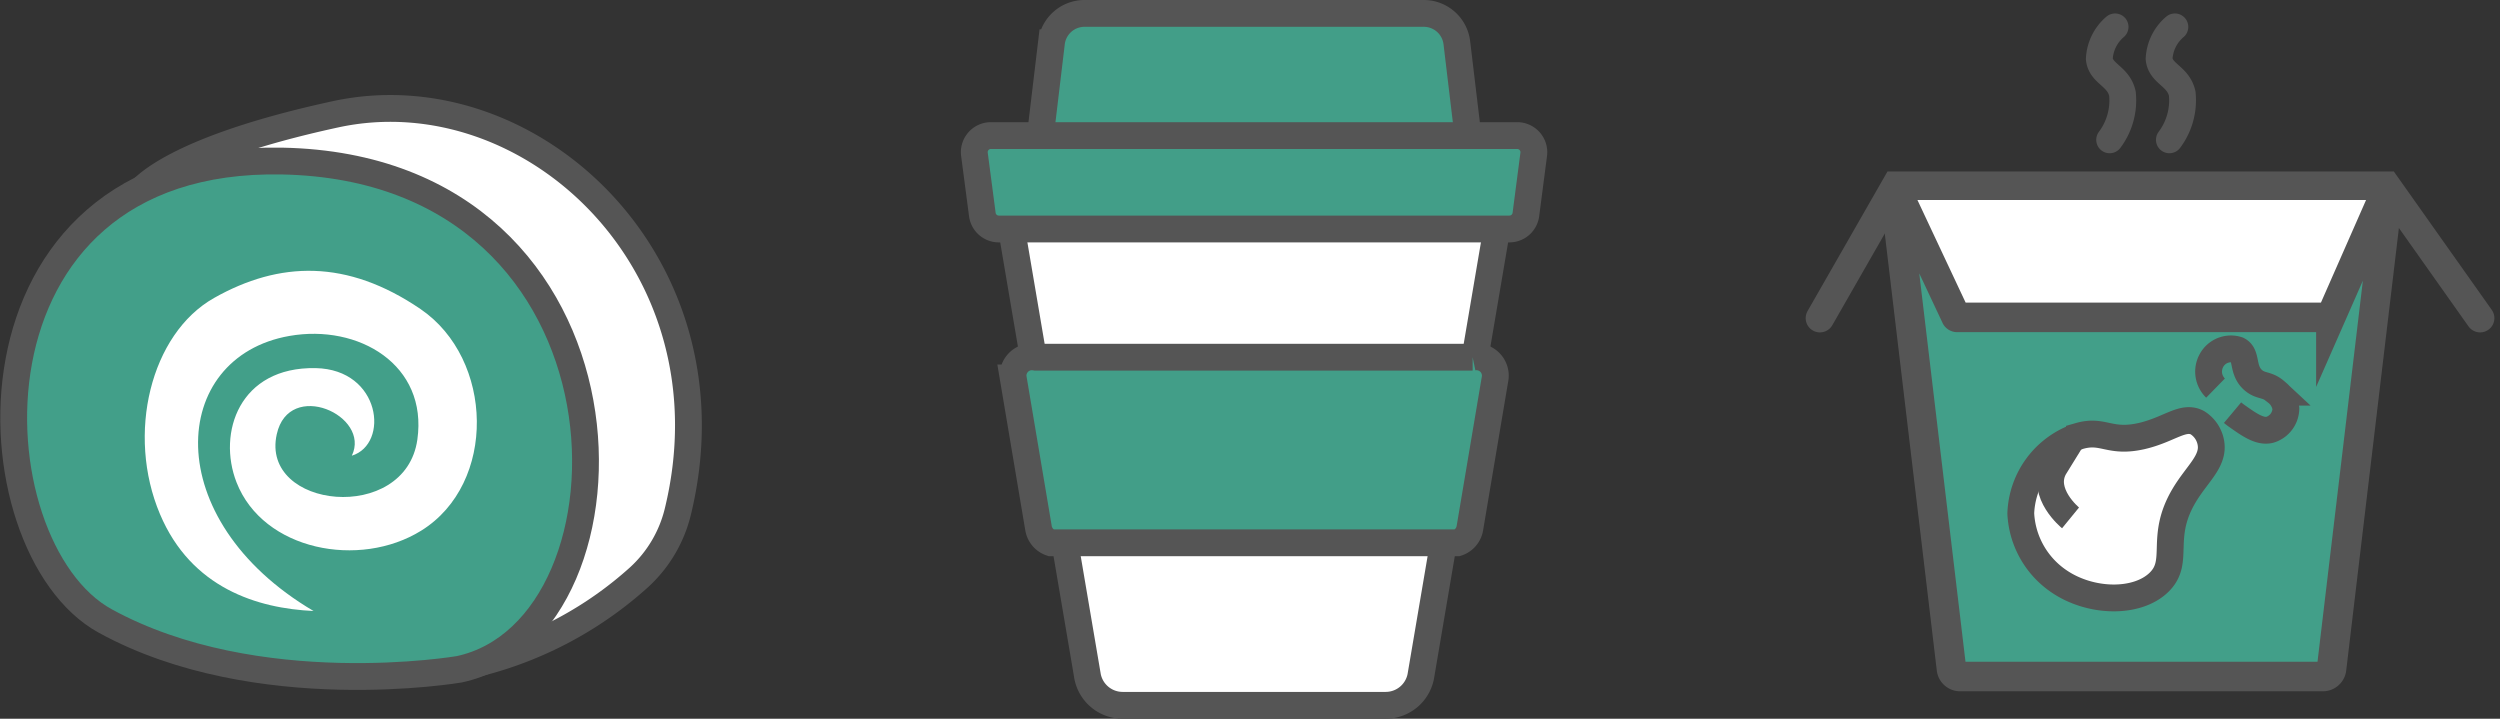
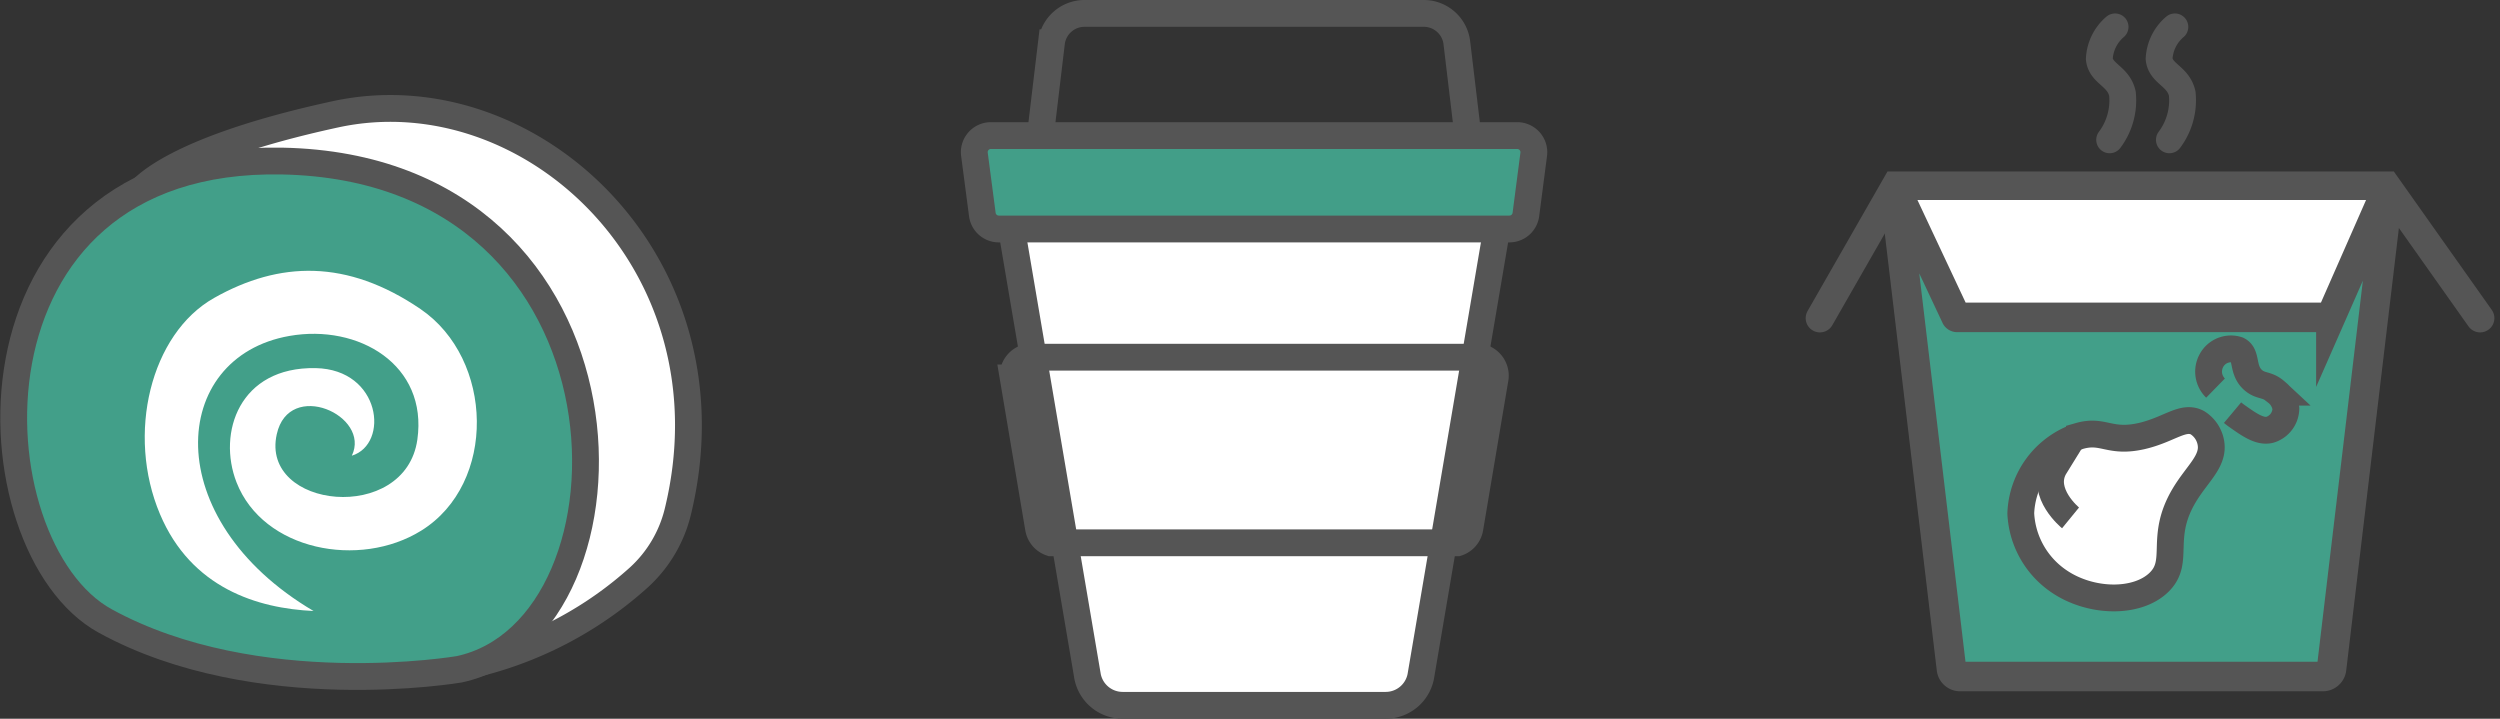
<svg xmlns="http://www.w3.org/2000/svg" width="139.868" height="40.21" viewBox="0 0 139.868 40.21">
  <rect x="0" y="0" width="139.868" height="40.21" fill="#333333" stroke="none" />
  <g id="グループ_30746" data-name="グループ 30746" transform="translate(-1062.006 -4432.642)">
    <g id="ホットスナック" transform="translate(1116.677 4432.51)">
      <path id="パス_175882" data-name="パス 175882" d="M51,10.524l3.49,7.37H75.422l3.272-7.37" fill="#fff" />
      <path id="パス_175883" data-name="パス 175883" d="M47.149,17.931l4.241-7.407H78.845l5.241,7.407" fill="none" stroke="#555" stroke-linecap="round" stroke-miterlimit="10" stroke-width="1.595" />
      <path id="パス_175884" data-name="パス 175884" d="M78.792,10.9l-3.056,6.949a.077.077,0,0,1-.068.04H54.826a.077.077,0,0,1-.068-.039L51.48,10.873a.076.076,0,0,0-.143.04L54.51,37.568a.488.488,0,0,0,.5.413H75.27a.488.488,0,0,0,.5-.413l3.17-26.624A.077.077,0,0,0,78.792,10.9Z" fill="#429f89" stroke="#555" stroke-miterlimit="10" stroke-width="1.653" />
      <path id="パス_175885" data-name="パス 175885" d="M61.05,28.853" fill="none" stroke="#555" stroke-miterlimit="10" stroke-width="1.5" />
      <g id="グループ_30724" data-name="グループ 30724">
        <path id="パス_175886" data-name="パス 175886" d="M63.662,1.636a2.513,2.513,0,0,0-.882,1.786c.087.855,1.071.95,1.293,1.946a3.671,3.671,0,0,1-.715,2.587" fill="none" stroke="#555" stroke-linecap="round" stroke-miterlimit="10" stroke-width="1.5" />
        <path id="パス_175887" data-name="パス 175887" d="M67.007,1.636a2.511,2.511,0,0,0-.883,1.786c.087.855,1.071.95,1.294,1.946A3.679,3.679,0,0,1,66.7,7.955" fill="none" stroke="#555" stroke-linecap="round" stroke-miterlimit="10" stroke-width="1.5" />
      </g>
      <path id="パス_175888" data-name="パス 175888" d="M68.266,23.78c-.8-.422-1.566.387-3.1.744-1.821.421-2.153-.385-3.5,0a4.734,4.734,0,0,0-3.28,4.329,4.873,4.873,0,0,0,2.143,3.805c1.759,1.2,4.37,1.255,5.6.043,1.195-1.179-.013-2.483,1.4-4.854.74-1.242,1.693-1.926,1.487-2.974A1.654,1.654,0,0,0,68.266,23.78Z" fill="#fff" stroke="#555" stroke-miterlimit="10" stroke-width="1.5" />
      <path id="パス_175889" data-name="パス 175889" d="M61.17,24.819l-.918,1.487c-.773,1.418.918,2.8.918,2.8" fill="none" stroke="#555" stroke-miterlimit="10" stroke-width="1.5" />
      <path id="パス_175890" data-name="パス 175890" d="M69.282,21.845a1.288,1.288,0,0,1-.229-1.542,1.238,1.238,0,0,1,1.476-.59c.555.276.193,1.13.885,1.706.437.362.764.176,1.28.656a1.369,1.369,0,0,1,.524.918,1.264,1.264,0,0,1-.885,1.181c-.559.147-1.152-.271-1.837-.755-.111-.078-.2-.148-.262-.2" fill="none" stroke="#555" stroke-miterlimit="10" stroke-width="1.5" />
    </g>
    <g id="グループ_23914" data-name="グループ 23914" transform="translate(1020.523 4433.111)">
      <path id="パス_41853" data-name="パス 41853" d="M97.973,11.742l4.338,25.526a2,2,0,0,0,1.981,1.723h14.716a2,2,0,0,0,1.981-1.723l4.338-25.526" fill="#fff" />
      <path id="パス_41854" data-name="パス 41854" d="M97.973,11.742l4.338,25.526a2,2,0,0,0,1.981,1.723h14.716a2,2,0,0,0,1.981-1.723l4.338-25.526" fill="none" stroke="#555" stroke-miterlimit="10" stroke-width="1.5" />
-       <path id="パス_41855" data-name="パス 41855" d="M123.724,8.069H99.574l.735-6.147A1.863,1.863,0,0,1,102.157.281h18.982a1.862,1.862,0,0,1,1.85,1.641Z" fill="#429e88" />
      <path id="パス_41856" data-name="パス 41856" d="M123.724,8.069H99.574l.735-6.147A1.863,1.863,0,0,1,102.157.281h18.982a1.862,1.862,0,0,1,1.85,1.641Z" fill="none" stroke="#555" stroke-miterlimit="10" stroke-width="1.5" />
      <path id="パス_41857" data-name="パス 41857" d="M125.934,12.342H97.365a.928.928,0,0,1-.923-.811L96,8.167a.93.93,0,0,1,.8-1.043.987.987,0,0,1,.122-.008h29.445a.932.932,0,0,1,.931.93.982.982,0,0,1-.008.121l-.438,3.364a.929.929,0,0,1-.923.811" fill="#429e88" />
      <path id="パス_41858" data-name="パス 41858" d="M125.934,12.342H97.365a.928.928,0,0,1-.923-.811L96,8.167a.93.93,0,0,1,.8-1.043.987.987,0,0,1,.122-.008h29.445a.932.932,0,0,1,.931.93.982.982,0,0,1-.008.121l-.438,3.364A.929.929,0,0,1,125.934,12.342Z" fill="none" stroke="#555" stroke-miterlimit="10" stroke-width="1.5" />
-       <path id="パス_41859" data-name="パス 41859" d="M100.284,29.9a1.041,1.041,0,0,1-.7-.825l-1.415-8.4a1.052,1.052,0,0,1,.917-1.173,1.074,1.074,0,0,1,.344.014h24.443a1.054,1.054,0,0,1,1.247.816,1.041,1.041,0,0,1,.015.343l-1.416,8.4a1.041,1.041,0,0,1-.705.825Z" fill="#429e88" />
      <path id="パス_41860" data-name="パス 41860" d="M100.284,29.9a1.041,1.041,0,0,1-.7-.825l-1.415-8.4a1.052,1.052,0,0,1,.917-1.173,1.074,1.074,0,0,1,.344.014h24.443a1.054,1.054,0,0,1,1.247.816,1.041,1.041,0,0,1,.015.343l-1.416,8.4a1.041,1.041,0,0,1-.705.825Z" fill="none" stroke="#555" stroke-miterlimit="10" stroke-width="1.5" />
    </g>
    <g id="グループ_30756" data-name="グループ 30756" transform="translate(-31.915 948.718)">
      <g id="グループ_30756-2" data-name="グループ 30756" transform="translate(1094.441 3486.382)">
        <path id="パス_175896" data-name="パス 175896" d="M7.218,8.394S8.6,6.031,18.242,3.938C29.185,1.563,40.776,12.348,37.4,26.181a7.3,7.3,0,0,1-2.163,3.654,21.121,21.121,0,0,1-8.768,4.749Z" fill="#fff" stroke="#555" stroke-miterlimit="10" stroke-width="1.5" />
        <path id="パス_175897" data-name="パス 175897" d="M25.172,34.987s-11.32,1.944-19.8-2.7c-7.56-4.139-8.64-26.1,9.9-25.734C35.845,6.963,35.845,32.7,25.172,34.987Z" fill="#429f89" stroke="#555" stroke-miterlimit="10" stroke-width="1.5" />
      </g>
      <path id="パス_175898" data-name="パス 175898" d="M13.583,30.229c-3.136-.143-6.844-1.283-8.59-5.418C3.1,20.335,4.465,14.724,8.016,12.718c3.659-2.067,7.435-2.183,11.549.616s4.284,9.767.043,12.4c-3.448,2.142-8.841,1.116-10.332-2.7-1.083-2.772.159-6.474,4.424-6.393,3.658.07,4.141,4.246,2.026,4.9,1.085-2.248-3.513-4.3-4.2-1.2-.934,4.186,7.193,5.041,7.866.3.594-4.187-3.294-6.482-7.159-5.8C5.511,16.022,4.886,25.1,13.583,30.229Z" transform="translate(1097.879 3487.878)" fill="#fff" />
    </g>
  </g>
</svg>